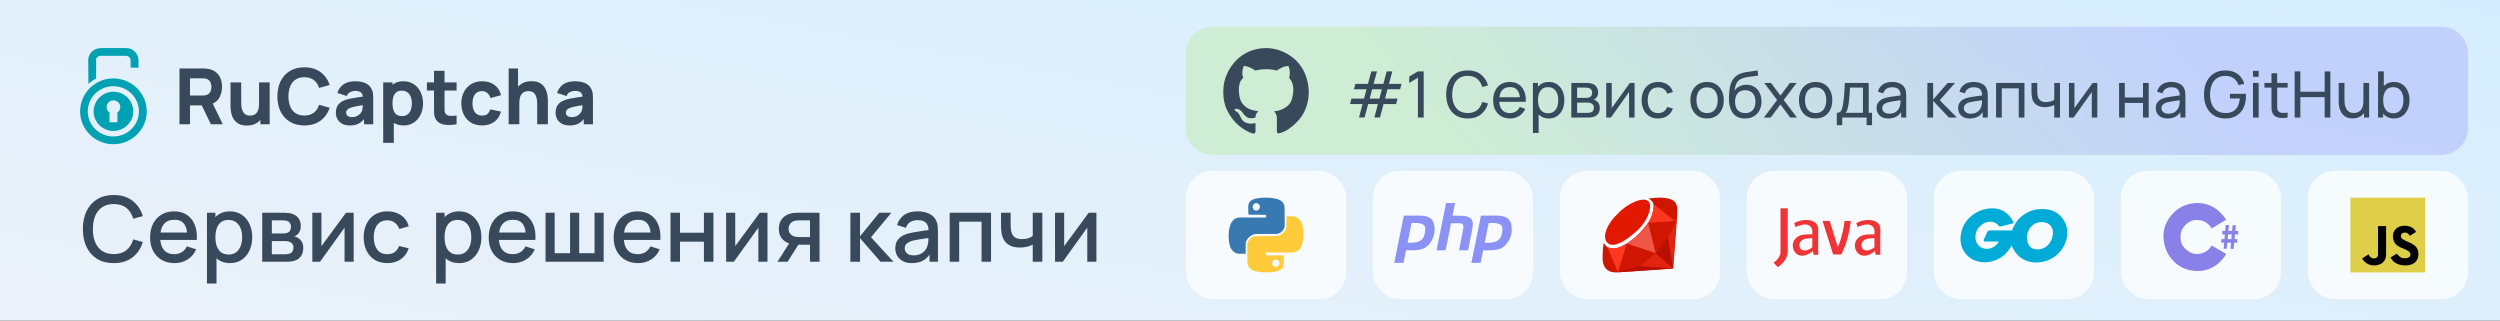
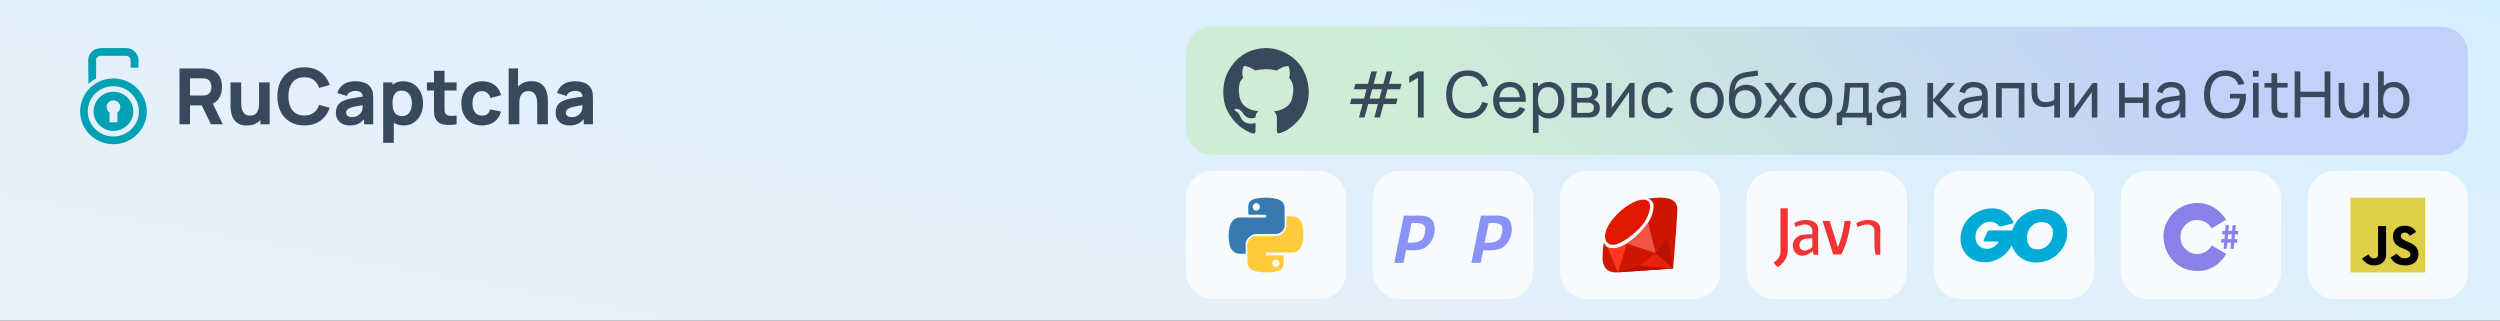
<svg xmlns="http://www.w3.org/2000/svg" width="468" height="60" viewBox="0 0 468 60" fill="none">
  <rect x="0" y="0" width="468" height="60" fill="#333333" stroke="none" />
  <path d="M0 0H468V60H0V0Z" fill="url(#paint0_linear_624_3)" />
  <rect opacity="0.75" x="432" y="32" width="30" height="24" rx="5" fill="white" />
  <rect opacity="0.75" x="397" y="32" width="30" height="24" rx="5" fill="white" />
  <rect opacity="0.75" x="362" y="32" width="30" height="24" rx="5" fill="white" />
  <rect opacity="0.75" x="327" y="32" width="30" height="24" rx="5" fill="white" />
  <rect opacity="0.75" x="292" y="32" width="30" height="24" rx="5" fill="white" />
  <rect opacity="0.75" x="257" y="32" width="30" height="24" rx="5" fill="white" />
  <rect opacity="0.75" x="222" y="32" width="30" height="24" rx="5" fill="white" />
  <rect x="440" y="37" width="14" height="14" fill="#DFCE47" />
  <path d="M452.27 43.422C452.118 43.031 451.488 42.25 450.183 42.25C448.552 42.25 447.928 43.326 447.952 44.259C447.976 45.192 448.432 45.91 449.391 46.316C449.5 46.362 449.608 46.407 449.714 46.451C450.541 46.792 451.239 47.08 451.239 47.632C451.239 48.253 450.519 48.349 450.231 48.349C449.943 48.349 449.511 48.325 449.151 47.99C448.864 47.722 448.728 47.544 448.696 47.488L447.52 48.182C447.704 48.684 448.504 49.688 450.231 49.688C452.39 49.688 452.726 48.277 452.726 47.632C452.726 46.986 452.63 46.077 451.119 45.431C449.607 44.785 449.439 44.594 449.439 44.187C449.439 43.781 449.727 43.518 450.303 43.542C450.831 43.563 451.119 44.163 451.119 44.163L452.27 43.422Z" fill="black" />
  <path d="M445.169 42.322H446.68V47.608C446.68 48.828 445.913 49.688 444.377 49.688C443.149 49.688 442.41 48.812 442.194 48.373L443.394 47.608C443.49 47.863 443.821 48.373 444.377 48.373C445.073 48.373 445.169 47.823 445.169 47.679V42.322Z" fill="black" />
  <path fill-rule="evenodd" clip-rule="evenodd" d="M416.649 42.136L416.554 43.225H415.995V43.878H416.496L416.418 44.769H415.818V45.423H416.361L416.26 46.571H416.844L416.953 45.423H417.653L417.551 46.591H418.134L418.246 45.423H418.823V44.769H418.308L418.393 43.878H419V43.225H418.456L418.558 42.156H417.94L417.846 43.225H417.164L417.268 42.136H416.649ZM417.71 44.769L417.788 43.878H417.101L417.016 44.769H417.71Z" fill="#8A81E8" />
  <path d="M416.738 47.537L414.01 45.944C414.01 45.944 413.629 46.869 412.465 47.319C411.01 47.881 409.95 47.412 409.01 46.507C408.071 45.601 407.829 43.695 408.813 42.446C409.798 41.197 410.904 41.009 412.162 41.306C413.168 41.543 413.824 42.373 414.025 42.758L416.722 41.15C416.692 41.03 416.422 40.581 415.586 39.744C414.541 38.698 412.798 37.792 410.647 38.042C408.495 38.292 406.707 39.463 405.586 41.665C404.465 43.867 405.177 46.397 405.859 47.537C406.541 48.677 408.177 50.832 411.677 50.723C414.477 50.636 416.217 48.563 416.738 47.537Z" fill="#8A81E8" />
  <path d="M379.679 45.65C379.278 44.657 379.447 43.812 379.742 43.136H372.581C372.243 43.136 372.116 43.221 372.031 43.389C371.947 43.559 371.524 44.509 371.398 44.763C371.271 45.016 371.334 45.206 371.567 45.206C371.752 45.206 373.39 45.22 374.186 45.227C374.165 45.27 374.085 45.401 373.933 45.587C373.743 45.819 373.13 46.453 372.327 46.558C371.524 46.664 370.637 46.41 370.151 45.671C369.665 44.932 369.644 43.516 370.362 42.671C371.081 41.826 371.799 41.509 372.581 41.509C373.362 41.509 373.933 41.953 374.123 42.206C374.313 42.46 374.482 42.397 374.609 42.375C374.735 42.354 376.616 41.868 376.785 41.826C376.954 41.784 376.954 41.657 376.89 41.53C376.827 41.404 376.235 40.178 375.031 39.502C373.827 38.826 372.221 38.89 370.912 39.354C369.602 39.819 367.996 40.981 367.384 42.692C366.771 44.404 366.834 46.115 367.996 47.53C369.158 48.946 370.743 49.072 371.461 49.093C372.179 49.115 373.214 49.009 374.545 48.206C375.61 47.564 376.355 46.417 376.595 45.925C376.7 46.277 377.093 47.154 377.82 47.847C378.728 48.713 379.827 49.093 381.052 49.136C382.277 49.178 384.2 48.777 385.615 47.129C387.031 45.481 387.031 43.833 386.988 43.136C386.946 42.439 384.221 42.714 384.284 43.136C384.348 43.559 384.348 44.53 383.714 45.46C383.08 46.389 382.172 46.643 381.644 46.685C381.115 46.727 380.08 46.643 379.679 45.65Z" fill="#00ACD7" />
  <path d="M379.742 43.136C379.594 43.453 376.506 43.643 376.658 43.136C376.721 42.925 377.241 41.501 378.39 40.537C379.827 39.333 381.369 39.143 382.024 39.122C382.679 39.101 384.326 39.122 385.531 40.242C386.735 41.361 386.967 42.692 386.988 43.136C387.009 43.58 384.326 43.453 384.284 43.136C384.242 42.819 383.883 41.594 382.235 41.573C380.587 41.551 379.89 42.819 379.742 43.136Z" fill="#00ACD7" />
  <path d="M332.785 50L332 49.163C332.436 48.914 333.308 48.165 333.308 47.16V39H334.674C334.665 40.963 334.651 45.295 334.674 46.921C334.698 48.547 333.424 49.651 332.785 50Z" fill="#F03435" />
  <path d="M343.163 47.639L341.186 41.361H342.523L344.035 46.234C344.141 46.054 344.442 45.367 344.79 44.052C345.139 42.736 345.265 41.71 345.285 41.361H346.476C346.428 41.83 346.238 43.125 345.866 44.56C345.494 45.995 344.916 47.21 344.674 47.639H343.163Z" fill="#F03435" />
  <path d="M338.104 41.182C337.035 41.182 336.166 41.581 335.866 41.78L336.128 42.497C336.496 42.328 337.383 41.995 337.988 42.019C338.744 42.049 339.267 42.587 339.267 43.185V45.875C339.267 46.688 339.422 47.429 339.5 47.698H340.372C340.362 46.503 340.348 43.878 340.372 42.946C340.401 41.78 339.441 41.182 338.104 41.182Z" fill="#F03435" />
  <path d="M337.407 43.962C338.081 43.842 339.044 43.852 339.441 43.872V44.59C339.209 44.59 338.604 44.608 338.046 44.679C337.349 44.769 336.854 45.277 336.854 45.875C336.854 46.473 337.145 46.891 337.872 46.891C338.453 46.891 339.16 46.413 339.441 46.174V46.891C339.238 47.14 338.598 47.68 337.668 47.848C336.506 48.057 335.604 47.13 335.604 45.965C335.604 44.799 336.564 44.111 337.407 43.962Z" fill="#F03435" />
  <path d="M349.732 41.182C348.662 41.182 347.794 41.581 347.494 41.78L347.755 42.497C348.123 42.328 349.011 41.995 349.616 42.019C350.371 42.049 350.895 42.587 350.895 43.185V45.875C350.895 46.688 351.05 47.429 351.127 47.698H351.999C351.99 46.503 351.976 43.878 351.999 42.946C352.028 41.78 351.069 41.182 349.732 41.182Z" fill="#F03435" />
-   <path d="M349.034 43.962C349.709 43.842 350.672 43.852 351.069 43.872V44.59C350.837 44.59 350.232 44.608 349.674 44.679C348.976 44.769 348.482 45.277 348.482 45.875C348.482 46.473 348.773 46.891 349.499 46.891C350.081 46.891 350.788 46.413 351.069 46.174V46.891C350.866 47.14 350.226 47.68 349.296 47.848C348.133 48.057 347.232 47.13 347.232 45.965C347.232 44.799 348.191 44.111 349.034 43.962Z" fill="#F03435" />
  <path fill-rule="evenodd" clip-rule="evenodd" d="M313.203 50.281C313.203 50.281 304.718 50.883 302.772 50.991C300.827 51.114 300 49.957 300 48.322C300 46.703 300.214 45.422 300.214 45.422C300.214 45.422 300.505 45.993 300.888 46.255C301.271 46.517 302.098 46.641 303.125 46.286C304.151 45.931 305.575 45.006 306.77 43.787C307.95 42.568 308.823 41.504 309.221 40.316C309.619 39.128 309.65 38.373 309.42 37.925C309.175 37.462 308.608 37.169 308.608 37.169C308.608 37.169 310.293 36.876 311.733 37.061C313.188 37.231 313.984 37.848 314 39.206C314.015 40.578 313.203 50.281 313.203 50.281Z" fill="#CE1600" />
-   <path d="M312.218 44.475L313.806 41.407L313.191 50.252L312.218 44.475Z" fill="#E3240E" />
  <path d="M306.676 43.887C307.402 43.182 308.21 42.135 308.523 41.7L309.95 47.38L304.537 45.584C304.948 45.312 305.95 44.592 306.676 43.887Z" fill="#EF5645" />
  <path fill-rule="evenodd" clip-rule="evenodd" d="M302.777 40.062C304.974 37.789 307.707 36.846 308.568 37.669C309.43 38.507 308.539 41.288 306.489 43.158C304.425 45.027 302.257 46.433 301.069 45.581C299.866 44.713 300.49 42.305 302.777 40.062Z" fill="#E21800" />
  <path fill-rule="evenodd" clip-rule="evenodd" d="M300.889 46.255L302.885 50.97L304.549 45.577C304.549 45.577 303.263 46.379 302.39 46.471C301.501 46.564 300.889 46.255 300.889 46.255Z" fill="#FF3720" />
-   <path fill-rule="evenodd" clip-rule="evenodd" d="M313.602 41.381L309.512 38.188C309.512 38.188 309.635 38.712 309.497 39.267C309.374 39.823 309.206 40.455 309.037 40.794C308.884 41.118 308.517 41.72 308.517 41.72L313.602 41.381Z" fill="#FF3720" />
  <path fill-rule="evenodd" clip-rule="evenodd" d="M313.191 50.252L309.938 47.38L306.936 49.848L313.191 50.252Z" fill="#E3240E" />
  <path d="M306.936 49.828L313.158 50.252L302.852 50.97L306.936 49.828Z" fill="#B81003" />
  <path d="M309.95 47.38L312.218 44.507L313.191 50.252L309.95 47.38Z" fill="#B81003" />
-   <path fill-rule="evenodd" clip-rule="evenodd" d="M268.925 46.845H270.617L271.635 41.783C271.635 41.783 272.926 41.797 273.38 41.803C273.834 41.809 274.028 42.247 273.944 42.71C273.86 43.173 273.14 46.858 273.14 46.858L274.839 46.845C274.839 46.845 275.455 43.617 275.636 42.703C275.818 41.797 275.688 41.099 275.163 40.772C274.638 40.453 274.119 40.407 273.483 40.388C272.854 40.374 271.908 40.368 271.908 40.368L272.388 38.02L270.708 38L268.925 46.845Z" fill="#8A93F5" />
  <path d="M263.039 46.843C264.121 46.858 265.698 46.956 266.683 46.428C267.189 46.16 267.993 45.365 268.362 44.243C268.732 43.121 268.531 41.796 268.161 41.268C267.377 40.142 265.507 40.375 264.309 40.37C264.258 40.65 264.163 41.148 264.042 41.767C264.912 41.698 266.783 41.609 266.806 42.71C266.825 43.323 266.735 43.89 266.482 44.412C265.94 45.531 264.415 45.462 263.318 45.44C263.22 45.934 263.125 46.41 263.039 46.843Z" fill="#8A93F5" />
  <path d="M264.523 40.37L262.796 40.361L261 49.213L262.731 49.207C263.313 46.257 263.919 43.315 264.523 40.37Z" fill="#8A93F5" />
  <path d="M277.48 46.843C278.563 46.858 280.14 46.956 281.124 46.428C281.63 46.16 282.434 45.365 282.804 44.243C283.174 43.121 282.972 41.796 282.603 41.268C281.819 40.142 279.948 40.375 278.75 40.37C278.699 40.65 278.604 41.148 278.484 41.767C279.353 41.698 281.224 41.609 281.248 42.71C281.267 43.323 281.176 43.89 280.923 44.412C280.381 45.531 278.857 45.462 277.76 45.44C277.662 45.934 277.567 46.41 277.48 46.843Z" fill="#8A93F5" />
  <path d="M278.965 40.37L277.238 40.361L275.441 49.213L277.173 49.207C277.754 46.257 278.36 43.315 278.965 40.37Z" fill="#8A93F5" />
  <path fill-rule="evenodd" clip-rule="evenodd" d="M233.703 40.188L237.027 40.213L237.015 40.713C237.015 40.713 232.945 40.738 232.212 40.713C231.491 40.689 231.002 40.982 230.623 41.495C230.244 41.995 230 43.057 230 44.009C230 44.949 230.098 46.011 230.501 46.621C230.917 47.219 231.393 47.5 231.968 47.5C232.542 47.5 233.19 47.5 233.19 47.5C233.19 47.5 233.177 46.182 233.19 45.596C233.19 44.998 234.008 43.826 235.145 43.801C236.294 43.789 238.224 43.789 238.97 43.789C239.715 43.789 240.485 42.959 240.498 42.264C240.51 41.568 240.473 39.773 240.473 38.992C240.473 38.211 240.106 37.723 239.605 37.467C239.104 37.198 238.151 37.015 237.161 37.003C236.159 36.978 234.925 37.113 234.363 37.442C233.788 37.784 233.666 38.309 233.666 38.712C233.678 39.114 233.703 40.188 233.703 40.188ZM235.169 38.028C235.548 38.028 235.854 38.345 235.854 38.724C235.854 39.102 235.548 39.42 235.169 39.42C234.79 39.42 234.485 39.102 234.485 38.724C234.485 38.345 234.79 38.028 235.169 38.028Z" fill="#3779B0" />
  <path fill-rule="evenodd" clip-rule="evenodd" d="M240.297 47.816L236.973 47.792L236.985 47.28C236.985 47.28 241.055 47.255 241.788 47.28C242.509 47.304 242.998 47.012 243.377 46.512C243.756 45.999 244 44.939 244 44C244 43.048 243.902 41.988 243.499 41.39C243.083 40.781 242.607 40.5 242.032 40.5C241.458 40.5 240.81 40.5 240.81 40.5C240.81 40.5 240.823 41.817 240.81 42.414C240.81 43 239.992 44.183 238.855 44.195C237.706 44.207 235.776 44.207 235.03 44.207C234.285 44.219 233.515 45.036 233.502 45.731C233.49 46.426 233.527 48.231 233.527 48.999C233.527 49.78 233.894 50.267 234.395 50.536C234.896 50.792 235.849 50.975 236.839 50.999C237.841 51.011 239.075 50.889 239.637 50.548C240.212 50.206 240.334 49.694 240.334 49.28C240.322 48.877 240.297 47.816 240.297 47.816ZM238.831 49.963C238.452 49.963 238.146 49.658 238.146 49.267C238.146 48.889 238.452 48.585 238.831 48.585C239.21 48.585 239.515 48.889 239.515 49.267C239.515 49.658 239.21 49.963 238.831 49.963Z" fill="#FFCB3A" />
  <path opacity="0.75" d="M222 10C222 7.239 224.239 5 227 5H457C459.761 5 462 7.239 462 10V24C462 26.761 459.761 29 457 29H227C224.239 29 222 26.761 222 24V10Z" fill="url(#paint1_linear_624_3)" />
  <path d="M254.4 21.994L255.072 19.48H252.72L252.99 18.46H255.348L255.81 16.708H253.458L253.734 15.694H256.086L256.71 13.36H257.766L257.136 15.694H258.966L259.59 13.36H260.646L260.016 15.694H262.368L262.098 16.708H259.746L259.272 18.46H261.624L261.354 19.48H259.002L258.33 21.994H257.28L257.946 19.48H256.122L255.45 21.994H254.4ZM256.398 18.46H258.222L258.69 16.708H256.866L256.398 18.46ZM265.432 22V14.542L263.806 15.526V14.332L265.432 13.36H266.518V22H265.432ZM274.755 22.18C273.895 22.18 273.165 21.99 272.565 21.61C271.965 21.23 271.507 20.702 271.191 20.026C270.879 19.35 270.723 18.568 270.723 17.68C270.723 16.792 270.879 16.01 271.191 15.334C271.507 14.658 271.965 14.13 272.565 13.75C273.165 13.37 273.895 13.18 274.755 13.18C275.755 13.18 276.577 13.434 277.221 13.942C277.869 14.45 278.315 15.134 278.559 15.994L277.473 16.282C277.297 15.638 276.983 15.13 276.531 14.758C276.079 14.386 275.487 14.2 274.755 14.2C274.111 14.2 273.575 14.346 273.147 14.638C272.719 14.93 272.397 15.338 272.181 15.862C271.965 16.382 271.855 16.988 271.851 17.68C271.847 18.368 271.953 18.974 272.169 19.498C272.385 20.018 272.709 20.426 273.141 20.722C273.573 21.014 274.111 21.16 274.755 21.16C275.487 21.16 276.079 20.974 276.531 20.602C276.983 20.226 277.297 19.718 277.473 19.078L278.559 19.366C278.315 20.222 277.869 20.906 277.221 21.418C276.577 21.926 275.755 22.18 274.755 22.18ZM282.683 22.18C282.047 22.18 281.491 22.04 281.015 21.76C280.543 21.476 280.175 21.082 279.911 20.578C279.647 20.07 279.515 19.478 279.515 18.802C279.515 18.094 279.645 17.482 279.905 16.966C280.165 16.446 280.527 16.046 280.991 15.766C281.459 15.482 282.007 15.34 282.635 15.34C283.287 15.34 283.841 15.49 284.297 15.79C284.757 16.09 285.101 16.518 285.329 17.074C285.561 17.63 285.661 18.292 285.629 19.06H284.549V18.676C284.537 17.88 284.375 17.286 284.063 16.894C283.751 16.498 283.287 16.3 282.671 16.3C282.011 16.3 281.509 16.512 281.165 16.936C280.821 17.36 280.649 17.968 280.649 18.76C280.649 19.524 280.821 20.116 281.165 20.536C281.509 20.956 281.999 21.166 282.635 21.166C283.063 21.166 283.435 21.068 283.751 20.872C284.067 20.676 284.315 20.394 284.495 20.026L285.521 20.38C285.269 20.952 284.889 21.396 284.381 21.712C283.877 22.024 283.311 22.18 282.683 22.18ZM280.289 19.06V18.202H285.077V19.06H280.289ZM289.941 22.18C289.333 22.18 288.821 22.03 288.405 21.73C287.989 21.426 287.673 21.016 287.457 20.5C287.245 19.98 287.139 19.398 287.139 18.754C287.139 18.102 287.245 17.518 287.457 17.002C287.673 16.486 287.989 16.08 288.405 15.784C288.825 15.488 289.339 15.34 289.947 15.34C290.547 15.34 291.063 15.49 291.495 15.79C291.931 16.086 292.265 16.492 292.497 17.008C292.729 17.524 292.845 18.106 292.845 18.754C292.845 19.402 292.729 19.984 292.497 20.5C292.265 21.016 291.931 21.426 291.495 21.73C291.063 22.03 290.545 22.18 289.941 22.18ZM286.959 24.88V15.52H287.913V20.29H288.033V24.88H286.959ZM289.809 21.202C290.237 21.202 290.591 21.094 290.871 20.878C291.151 20.662 291.361 20.37 291.501 20.002C291.641 19.63 291.711 19.214 291.711 18.754C291.711 18.298 291.641 17.886 291.501 17.518C291.365 17.15 291.153 16.858 290.865 16.642C290.581 16.426 290.219 16.318 289.779 16.318C289.359 16.318 289.011 16.422 288.735 16.63C288.459 16.834 288.253 17.12 288.117 17.488C287.981 17.852 287.913 18.274 287.913 18.754C287.913 19.226 287.979 19.648 288.111 20.02C288.247 20.388 288.455 20.678 288.735 20.89C289.015 21.098 289.373 21.202 289.809 21.202ZM294.154 22V15.52H296.914C297.078 15.52 297.254 15.53 297.442 15.55C297.634 15.566 297.808 15.596 297.964 15.64C298.312 15.732 298.598 15.922 298.822 16.21C299.05 16.494 299.164 16.854 299.164 17.29C299.164 17.534 299.126 17.746 299.05 17.926C298.978 18.106 298.874 18.262 298.738 18.394C298.678 18.454 298.612 18.508 298.54 18.556C298.468 18.604 298.396 18.642 298.324 18.67C298.464 18.694 298.606 18.748 298.75 18.832C298.978 18.956 299.156 19.13 299.284 19.354C299.416 19.578 299.482 19.864 299.482 20.212C299.482 20.652 299.376 21.016 299.164 21.304C298.952 21.588 298.66 21.784 298.288 21.892C298.132 21.936 297.96 21.966 297.772 21.982C297.584 21.994 297.402 22 297.226 22H294.154ZM295.234 21.13H297.166C297.25 21.13 297.35 21.122 297.466 21.106C297.586 21.09 297.692 21.07 297.784 21.046C297.992 20.986 298.142 20.874 298.234 20.71C298.33 20.546 298.378 20.368 298.378 20.176C298.378 19.92 298.306 19.712 298.162 19.552C298.022 19.392 297.836 19.292 297.604 19.252C297.52 19.228 297.428 19.214 297.328 19.21C297.232 19.206 297.146 19.204 297.07 19.204H295.234V21.13ZM295.234 18.322H296.842C296.954 18.322 297.072 18.316 297.196 18.304C297.32 18.288 297.428 18.262 297.52 18.226C297.704 18.158 297.838 18.046 297.922 17.89C298.01 17.73 298.054 17.556 298.054 17.368C298.054 17.16 298.006 16.978 297.91 16.822C297.818 16.662 297.676 16.552 297.484 16.492C297.356 16.444 297.212 16.418 297.052 16.414C296.896 16.406 296.796 16.402 296.752 16.402H295.234V18.322ZM305.992 15.52V22H304.96V17.224L301.564 22H300.682V15.52H301.714V20.23L305.116 15.52H305.992ZM310.402 22.18C309.746 22.18 309.188 22.034 308.728 21.742C308.272 21.446 307.924 21.04 307.684 20.524C307.444 20.008 307.32 19.42 307.312 18.76C307.32 18.084 307.446 17.49 307.69 16.978C307.938 16.462 308.292 16.06 308.752 15.772C309.212 15.484 309.766 15.34 310.414 15.34C311.098 15.34 311.686 15.508 312.178 15.844C312.674 16.18 313.006 16.64 313.174 17.224L312.118 17.542C311.982 17.166 311.76 16.874 311.452 16.666C311.148 16.458 310.798 16.354 310.402 16.354C309.958 16.354 309.592 16.458 309.304 16.666C309.016 16.87 308.802 17.154 308.662 17.518C308.522 17.878 308.45 18.292 308.446 18.76C308.454 19.48 308.62 20.062 308.944 20.506C309.272 20.946 309.758 21.166 310.402 21.166C310.826 21.166 311.178 21.07 311.458 20.878C311.738 20.682 311.95 20.4 312.094 20.032L313.174 20.314C312.95 20.918 312.6 21.38 312.124 21.7C311.648 22.02 311.074 22.18 310.402 22.18ZM319.561 22.18C318.917 22.18 318.361 22.034 317.893 21.742C317.429 21.45 317.071 21.046 316.819 20.53C316.567 20.014 316.441 19.422 316.441 18.754C316.441 18.074 316.569 17.478 316.825 16.966C317.081 16.454 317.443 16.056 317.911 15.772C318.379 15.484 318.929 15.34 319.561 15.34C320.209 15.34 320.767 15.486 321.235 15.778C321.703 16.066 322.061 16.468 322.309 16.984C322.561 17.496 322.687 18.086 322.687 18.754C322.687 19.43 322.561 20.026 322.309 20.542C322.057 21.054 321.697 21.456 321.229 21.748C320.761 22.036 320.205 22.18 319.561 22.18ZM319.561 21.166C320.233 21.166 320.733 20.942 321.061 20.494C321.389 20.046 321.553 19.466 321.553 18.754C321.553 18.022 321.387 17.44 321.055 17.008C320.723 16.572 320.225 16.354 319.561 16.354C319.109 16.354 318.737 16.456 318.445 16.66C318.153 16.864 317.935 17.146 317.791 17.506C317.647 17.866 317.575 18.282 317.575 18.754C317.575 19.482 317.743 20.066 318.079 20.506C318.415 20.946 318.909 21.166 319.561 21.166ZM326.642 22.186C326.03 22.182 325.508 22.05 325.076 21.79C324.644 21.526 324.308 21.14 324.068 20.632C323.828 20.124 323.694 19.502 323.666 18.766C323.65 18.426 323.654 18.052 323.678 17.644C323.706 17.236 323.75 16.844 323.81 16.468C323.874 16.092 323.954 15.782 324.05 15.538C324.158 15.246 324.31 14.976 324.506 14.728C324.706 14.476 324.93 14.268 325.178 14.104C325.43 13.932 325.712 13.798 326.024 13.702C326.336 13.606 326.662 13.532 327.002 13.48C327.346 13.424 327.69 13.376 328.034 13.336C328.378 13.292 328.706 13.24 329.018 13.18L329.126 14.14C328.906 14.188 328.646 14.23 328.346 14.266C328.046 14.298 327.734 14.336 327.41 14.38C327.09 14.424 326.782 14.486 326.486 14.566C326.194 14.642 325.942 14.748 325.73 14.884C325.418 15.072 325.178 15.354 325.01 15.73C324.846 16.102 324.746 16.52 324.71 16.984C324.958 16.6 325.28 16.318 325.676 16.138C326.072 15.958 326.494 15.868 326.942 15.868C327.522 15.868 328.022 16.004 328.442 16.276C328.862 16.544 329.184 16.914 329.408 17.386C329.636 17.858 329.75 18.396 329.75 19C329.75 19.64 329.622 20.2 329.366 20.68C329.11 21.16 328.748 21.532 328.28 21.796C327.816 22.06 327.27 22.19 326.642 22.186ZM326.708 21.172C327.336 21.172 327.812 20.978 328.136 20.59C328.46 20.198 328.622 19.678 328.622 19.03C328.622 18.366 328.454 17.844 328.118 17.464C327.782 17.08 327.31 16.888 326.702 16.888C326.086 16.888 325.614 17.08 325.286 17.464C324.962 17.844 324.8 18.366 324.8 19.03C324.8 19.698 324.964 20.222 325.292 20.602C325.62 20.982 326.092 21.172 326.708 21.172ZM330.202 22L332.68 18.724L330.256 15.52H331.528L333.304 17.896L335.062 15.52H336.334L333.91 18.724L336.394 22H335.116L333.304 19.552L331.48 22H330.202ZM339.881 22.18C339.237 22.18 338.681 22.034 338.213 21.742C337.749 21.45 337.391 21.046 337.139 20.53C336.887 20.014 336.761 19.422 336.761 18.754C336.761 18.074 336.889 17.478 337.145 16.966C337.401 16.454 337.763 16.056 338.231 15.772C338.699 15.484 339.249 15.34 339.881 15.34C340.529 15.34 341.087 15.486 341.555 15.778C342.023 16.066 342.381 16.468 342.629 16.984C342.881 17.496 343.007 18.086 343.007 18.754C343.007 19.43 342.881 20.026 342.629 20.542C342.377 21.054 342.017 21.456 341.549 21.748C341.081 22.036 340.525 22.18 339.881 22.18ZM339.881 21.166C340.553 21.166 341.053 20.942 341.381 20.494C341.709 20.046 341.873 19.466 341.873 18.754C341.873 18.022 341.707 17.44 341.375 17.008C341.043 16.572 340.545 16.354 339.881 16.354C339.429 16.354 339.057 16.456 338.765 16.66C338.473 16.864 338.255 17.146 338.111 17.506C337.967 17.866 337.895 18.282 337.895 18.754C337.895 19.482 338.063 20.066 338.399 20.506C338.735 20.946 339.229 21.166 339.881 21.166ZM343.848 23.44V21.118C344.212 21.118 344.472 21 344.628 20.764C344.784 20.524 344.91 20.13 345.006 19.582C345.07 19.238 345.122 18.87 345.162 18.478C345.202 18.086 345.236 17.65 345.264 17.17C345.296 16.686 345.326 16.136 345.354 15.52H349.818V21.118H350.448V23.44H349.428V22H344.868V23.44H343.848ZM345.492 21.118H348.75V16.402H346.32C346.308 16.686 346.292 16.984 346.272 17.296C346.252 17.604 346.228 17.912 346.2 18.22C346.176 18.528 346.146 18.82 346.11 19.096C346.078 19.368 346.04 19.612 345.996 19.828C345.944 20.128 345.884 20.382 345.816 20.59C345.748 20.798 345.64 20.974 345.492 21.118ZM353.495 22.18C353.011 22.18 352.605 22.092 352.277 21.916C351.953 21.736 351.707 21.5 351.539 21.208C351.375 20.916 351.293 20.596 351.293 20.248C351.293 19.908 351.357 19.614 351.485 19.366C351.617 19.114 351.801 18.906 352.037 18.742C352.273 18.574 352.555 18.442 352.883 18.346C353.191 18.262 353.535 18.19 353.915 18.13C354.299 18.066 354.687 18.008 355.079 17.956C355.471 17.904 355.837 17.854 356.177 17.806L355.793 18.028C355.805 17.452 355.689 17.026 355.445 16.75C355.205 16.474 354.789 16.336 354.197 16.336C353.805 16.336 353.461 16.426 353.165 16.606C352.873 16.782 352.667 17.07 352.547 17.47L351.533 17.164C351.689 16.596 351.991 16.15 352.439 15.826C352.887 15.502 353.477 15.34 354.209 15.34C354.797 15.34 355.301 15.446 355.721 15.658C356.145 15.866 356.449 16.182 356.633 16.606C356.725 16.806 356.783 17.024 356.807 17.26C356.831 17.492 356.842 17.736 356.842 17.992V22H355.895V20.446L356.117 20.59C355.873 21.114 355.531 21.51 355.091 21.778C354.655 22.046 354.123 22.18 353.495 22.18ZM353.657 21.286C354.041 21.286 354.373 21.218 354.653 21.082C354.937 20.942 355.165 20.76 355.337 20.536C355.509 20.308 355.621 20.06 355.673 19.792C355.733 19.592 355.765 19.37 355.769 19.126C355.777 18.878 355.781 18.688 355.781 18.556L356.153 18.718C355.805 18.766 355.463 18.812 355.127 18.856C354.791 18.9 354.473 18.948 354.173 19C353.873 19.048 353.603 19.106 353.363 19.174C353.187 19.23 353.021 19.302 352.865 19.39C352.713 19.478 352.589 19.592 352.493 19.732C352.4 19.868 352.354 20.038 352.354 20.242C352.354 20.418 352.399 20.586 352.487 20.746C352.579 20.906 352.719 21.036 352.907 21.136C353.099 21.236 353.349 21.286 353.657 21.286ZM360.799 22L360.805 15.52H361.885V18.64L364.603 15.52H365.989L363.127 18.76L366.325 22H364.831L361.885 18.88V22H360.799ZM368.764 22.18C368.28 22.18 367.874 22.092 367.546 21.916C367.222 21.736 366.976 21.5 366.808 21.208C366.644 20.916 366.562 20.596 366.562 20.248C366.562 19.908 366.626 19.614 366.754 19.366C366.886 19.114 367.07 18.906 367.306 18.742C367.542 18.574 367.824 18.442 368.152 18.346C368.46 18.262 368.804 18.19 369.184 18.13C369.568 18.066 369.956 18.008 370.348 17.956C370.74 17.904 371.106 17.854 371.446 17.806L371.062 18.028C371.074 17.452 370.958 17.026 370.714 16.75C370.474 16.474 370.058 16.336 369.466 16.336C369.074 16.336 368.73 16.426 368.434 16.606C368.142 16.782 367.936 17.07 367.816 17.47L366.802 17.164C366.958 16.596 367.26 16.15 367.708 15.826C368.156 15.502 368.746 15.34 369.478 15.34C370.066 15.34 370.57 15.446 370.99 15.658C371.414 15.866 371.718 16.182 371.902 16.606C371.994 16.806 372.052 17.024 372.076 17.26C372.1 17.492 372.112 17.736 372.112 17.992V22H371.164V20.446L371.386 20.59C371.142 21.114 370.8 21.51 370.36 21.778C369.924 22.046 369.392 22.18 368.764 22.18ZM368.926 21.286C369.31 21.286 369.642 21.218 369.922 21.082C370.206 20.942 370.434 20.76 370.606 20.536C370.778 20.308 370.89 20.06 370.942 19.792C371.002 19.592 371.034 19.37 371.038 19.126C371.046 18.878 371.05 18.688 371.05 18.556L371.422 18.718C371.074 18.766 370.732 18.812 370.396 18.856C370.06 18.9 369.742 18.948 369.442 19C369.142 19.048 368.872 19.106 368.632 19.174C368.456 19.23 368.29 19.302 368.134 19.39C367.982 19.478 367.858 19.592 367.762 19.732C367.67 19.868 367.624 20.038 367.624 20.242C367.624 20.418 367.668 20.586 367.756 20.746C367.848 20.906 367.988 21.036 368.176 21.136C368.368 21.236 368.618 21.286 368.926 21.286ZM373.666 22V15.52H378.976V22H377.908V16.534H374.734V22H373.666ZM384.556 22V19.666C384.34 19.774 384.078 19.866 383.77 19.942C383.466 20.018 383.14 20.056 382.792 20.056C382.132 20.056 381.6 19.908 381.196 19.612C380.792 19.316 380.528 18.89 380.404 18.334C380.368 18.166 380.342 17.992 380.326 17.812C380.314 17.632 380.306 17.468 380.302 17.32C380.298 17.172 380.296 17.064 380.296 16.996V15.52H381.376V16.996C381.376 17.112 381.38 17.256 381.388 17.428C381.396 17.596 381.416 17.76 381.448 17.92C381.528 18.316 381.694 18.614 381.946 18.814C382.202 19.014 382.562 19.114 383.026 19.114C383.338 19.114 383.626 19.074 383.89 18.994C384.154 18.914 384.376 18.808 384.556 18.676V15.52H385.63V22H384.556ZM392.617 15.52V22H391.585V17.224L388.189 22H387.307V15.52H388.339V20.23L391.741 15.52H392.617ZM396.693 22V15.52H397.761V18.25H401.169V15.52H402.237V22H401.169V19.264H397.761V22H396.693ZM405.76 22.18C405.276 22.18 404.87 22.092 404.542 21.916C404.218 21.736 403.972 21.5 403.804 21.208C403.64 20.916 403.558 20.596 403.558 20.248C403.558 19.908 403.622 19.614 403.75 19.366C403.882 19.114 404.066 18.906 404.302 18.742C404.538 18.574 404.82 18.442 405.148 18.346C405.456 18.262 405.8 18.19 406.18 18.13C406.564 18.066 406.952 18.008 407.344 17.956C407.736 17.904 408.102 17.854 408.442 17.806L408.058 18.028C408.07 17.452 407.954 17.026 407.71 16.75C407.47 16.474 407.054 16.336 406.462 16.336C406.07 16.336 405.726 16.426 405.43 16.606C405.138 16.782 404.932 17.07 404.812 17.47L403.798 17.164C403.954 16.596 404.256 16.15 404.704 15.826C405.152 15.502 405.742 15.34 406.474 15.34C407.062 15.34 407.566 15.446 407.986 15.658C408.41 15.866 408.714 16.182 408.898 16.606C408.99 16.806 409.048 17.024 409.072 17.26C409.096 17.492 409.108 17.736 409.108 17.992V22H408.16V20.446L408.382 20.59C408.138 21.114 407.796 21.51 407.356 21.778C406.92 22.046 406.388 22.18 405.76 22.18ZM405.922 21.286C406.306 21.286 406.638 21.218 406.918 21.082C407.202 20.942 407.43 20.76 407.602 20.536C407.774 20.308 407.886 20.06 407.938 19.792C407.998 19.592 408.03 19.37 408.034 19.126C408.042 18.878 408.046 18.688 408.046 18.556L408.418 18.718C408.07 18.766 407.728 18.812 407.392 18.856C407.056 18.9 406.738 18.948 406.438 19C406.138 19.048 405.868 19.106 405.628 19.174C405.452 19.23 405.286 19.302 405.13 19.39C404.978 19.478 404.854 19.592 404.758 19.732C404.666 19.868 404.62 20.038 404.62 20.242C404.62 20.418 404.664 20.586 404.752 20.746C404.844 20.906 404.984 21.036 405.172 21.136C405.364 21.236 405.614 21.286 405.922 21.286ZM416.568 22.18C415.976 22.18 415.436 22.076 414.948 21.868C414.46 21.66 414.04 21.362 413.688 20.974C413.336 20.582 413.064 20.11 412.872 19.558C412.684 19.002 412.59 18.376 412.59 17.68C412.59 16.76 412.754 15.964 413.082 15.292C413.41 14.62 413.872 14.102 414.468 13.738C415.064 13.37 415.764 13.186 416.568 13.186C417.536 13.186 418.316 13.412 418.908 13.864C419.5 14.312 419.908 14.926 420.132 15.706L419.052 15.928C418.872 15.404 418.576 14.986 418.164 14.674C417.752 14.362 417.238 14.206 416.622 14.206C415.978 14.202 415.442 14.346 415.014 14.638C414.59 14.926 414.27 15.332 414.054 15.856C413.838 16.38 413.728 16.988 413.724 17.68C413.72 18.368 413.826 18.972 414.042 19.492C414.258 20.012 414.58 20.42 415.008 20.716C415.44 21.008 415.978 21.156 416.622 21.16C417.178 21.164 417.646 21.058 418.026 20.842C418.406 20.626 418.7 20.314 418.908 19.906C419.116 19.498 419.242 19.008 419.286 18.436H417.45V17.554H420.414C420.426 17.634 420.432 17.73 420.432 17.842C420.436 17.95 420.438 18.024 420.438 18.064C420.438 18.852 420.29 19.558 419.994 20.182C419.702 20.802 419.268 21.29 418.692 21.646C418.12 22.002 417.412 22.18 416.568 22.18ZM421.757 14.374V13.27H422.825V14.374H421.757ZM421.757 22V15.52H422.825V22H421.757ZM428.243 22C427.859 22.076 427.479 22.106 427.103 22.09C426.731 22.078 426.399 22.004 426.107 21.868C425.815 21.728 425.593 21.512 425.441 21.22C425.313 20.964 425.243 20.706 425.231 20.446C425.223 20.182 425.219 19.884 425.219 19.552V13.72H426.287V19.504C426.287 19.768 426.289 19.994 426.293 20.182C426.301 20.37 426.343 20.532 426.419 20.668C426.563 20.924 426.791 21.074 427.103 21.118C427.419 21.162 427.799 21.15 428.243 21.082V22ZM423.905 16.402V15.52H428.243V16.402H423.905ZM429.559 22V13.36H430.627V17.17H435.175V13.36H436.243V22H435.175V18.184H430.627V22H429.559ZM440.386 22.168C439.97 22.168 439.612 22.102 439.312 21.97C439.016 21.838 438.77 21.662 438.574 21.442C438.378 21.222 438.224 20.978 438.112 20.71C438 20.442 437.92 20.168 437.872 19.888C437.828 19.608 437.806 19.346 437.806 19.102V15.52H438.886V18.766C438.886 19.07 438.914 19.364 438.97 19.648C439.026 19.932 439.12 20.188 439.252 20.416C439.388 20.644 439.568 20.824 439.792 20.956C440.02 21.088 440.304 21.154 440.644 21.154C440.912 21.154 441.156 21.108 441.376 21.016C441.596 20.924 441.784 20.788 441.94 20.608C442.096 20.424 442.216 20.192 442.3 19.912C442.384 19.632 442.426 19.306 442.426 18.934L443.128 19.15C443.128 19.774 443.014 20.312 442.786 20.764C442.562 21.216 442.244 21.564 441.832 21.808C441.424 22.048 440.942 22.168 440.386 22.168ZM442.546 22V20.266H442.426V15.52H443.5V22H442.546ZM448.156 22.18C447.548 22.18 447.036 22.03 446.62 21.73C446.204 21.426 445.888 21.016 445.672 20.5C445.46 19.98 445.354 19.398 445.354 18.754C445.354 18.102 445.46 17.518 445.672 17.002C445.888 16.486 446.204 16.08 446.62 15.784C447.04 15.488 447.554 15.34 448.162 15.34C448.762 15.34 449.278 15.49 449.71 15.79C450.146 16.086 450.48 16.492 450.712 17.008C450.944 17.524 451.06 18.106 451.06 18.754C451.06 19.402 450.944 19.984 450.712 20.5C450.48 21.016 450.146 21.426 449.71 21.73C449.278 22.03 448.76 22.18 448.156 22.18ZM445.174 22V13.36H446.248V17.23H446.128V22H445.174ZM448.024 21.202C448.452 21.202 448.806 21.094 449.086 20.878C449.366 20.662 449.576 20.37 449.716 20.002C449.856 19.63 449.926 19.214 449.926 18.754C449.926 18.298 449.856 17.886 449.716 17.518C449.58 17.15 449.368 16.858 449.08 16.642C448.796 16.426 448.434 16.318 447.994 16.318C447.574 16.318 447.226 16.422 446.95 16.63C446.674 16.834 446.468 17.12 446.332 17.488C446.196 17.852 446.128 18.274 446.128 18.754C446.128 19.226 446.194 19.648 446.326 20.02C446.462 20.388 446.67 20.678 446.95 20.89C447.23 21.098 447.588 21.202 448.024 21.202Z" fill="#38495C" />
  <path fill-rule="evenodd" clip-rule="evenodd" d="M235.578 20.813C235.578 20.813 235.018 21.276 235.027 21.965C235.027 22.005 234.457 22.231 233.808 22.095C233.379 22.005 232.886 21.537 232.623 21.105C232.365 20.673 231.896 20.381 231.54 20.366C231.282 20.356 231.106 20.436 231.101 20.547C231.101 20.647 231.248 20.768 231.448 20.879C231.701 21.014 231.94 21.256 232.165 21.759C232.355 22.181 232.555 22.668 233.159 22.935C234.169 23.387 235.032 22.98 235.032 23.056C235.032 23.764 235.027 24.509 235.027 24.654C235.027 24.896 234.793 25.107 234.33 24.941C233.862 24.775 232.486 24.182 231.35 22.98C230.214 21.779 229.429 20.386 229.156 18.943C228.882 17.495 228.941 15.66 229.555 14.162C230.175 12.669 231.297 10.944 233.325 9.884C235.349 8.823 237.948 8.682 240.124 9.652C242.299 10.618 243.386 12.015 244.04 13.257C244.698 14.499 245.225 16.555 244.903 18.546C244.581 20.537 243.737 21.774 243.098 22.503C242.464 23.227 241.362 24.197 240.45 24.599C239.538 25.006 239.036 25.142 239.031 24.569C239.026 24.001 239.036 22.88 239.031 22.09C239.026 21.306 238.514 20.828 238.514 20.828C238.514 20.828 239.382 20.803 240.202 20.376C241.021 19.944 241.611 19.421 241.874 18.44C242.143 17.46 242.186 16.48 242.006 15.851C241.83 15.228 241.572 14.886 241.46 14.735C241.348 14.589 241.309 14.574 241.309 14.574C241.309 14.574 241.465 14.273 241.465 13.649C241.465 13.031 241.226 12.382 241.226 12.382C241.226 12.382 240.723 12.302 239.977 12.654C239.226 13.001 239.026 13.207 239.026 13.207C239.026 13.207 238.187 12.945 237.037 12.95C235.886 12.955 234.974 13.197 234.974 13.197C234.974 13.197 234.588 12.89 234.008 12.644C233.433 12.392 232.852 12.327 232.852 12.327C232.852 12.327 232.54 13.076 232.555 13.654C232.569 14.237 232.74 14.559 232.74 14.559C232.74 14.559 232.257 14.946 232.062 15.63C231.867 16.314 231.862 17.42 232.067 18.224C232.272 19.034 232.521 19.386 232.989 19.823C233.452 20.255 234.057 20.532 234.666 20.663C235.276 20.793 235.578 20.813 235.578 20.813Z" fill="#38495C" />
  <path d="M33.6 23.267V12.818H38.002C38.103 12.818 38.238 12.822 38.407 12.832C38.581 12.837 38.735 12.851 38.87 12.876C39.493 12.972 40.002 13.178 40.398 13.492C40.799 13.807 41.093 14.204 41.281 14.682C41.47 15.156 41.564 15.686 41.564 16.271C41.564 17.147 41.346 17.897 40.912 18.521C40.478 19.14 39.797 19.522 38.87 19.667L38.002 19.726H35.569V23.267H33.6ZM39.479 23.267L37.423 19.014L39.45 18.622L41.709 23.267H39.479ZM35.569 17.882H37.915C38.016 17.882 38.127 17.878 38.248 17.868C38.369 17.858 38.48 17.839 38.581 17.81C38.846 17.737 39.051 17.616 39.196 17.447C39.341 17.273 39.44 17.082 39.493 16.874C39.551 16.661 39.58 16.46 39.58 16.271C39.58 16.083 39.551 15.884 39.493 15.677C39.44 15.464 39.341 15.273 39.196 15.103C39.051 14.929 38.846 14.806 38.581 14.733C38.48 14.704 38.369 14.685 38.248 14.675C38.127 14.665 38.016 14.661 37.915 14.661H35.569V17.882Z" fill="#38495C" />
  <path d="M46.21 23.499C45.597 23.499 45.098 23.395 44.712 23.187C44.326 22.979 44.024 22.715 43.807 22.396C43.594 22.076 43.442 21.745 43.351 21.402C43.259 21.053 43.203 20.736 43.184 20.451C43.165 20.166 43.155 19.958 43.155 19.827V15.43H45.153V19.131C45.153 19.309 45.163 19.539 45.182 19.82C45.202 20.096 45.262 20.374 45.363 20.654C45.465 20.935 45.629 21.169 45.856 21.358C46.087 21.547 46.413 21.641 46.833 21.641C47.002 21.641 47.183 21.614 47.376 21.561C47.569 21.508 47.75 21.407 47.919 21.257C48.088 21.102 48.225 20.877 48.332 20.582C48.443 20.282 48.498 19.89 48.498 19.406L49.627 19.943C49.627 20.562 49.502 21.143 49.251 21.685C49 22.227 48.621 22.664 48.114 22.998C47.612 23.332 46.978 23.499 46.21 23.499ZM48.744 23.267V20.669H48.498V15.43H50.482V23.267H48.744Z" fill="#38495C" />
  <path d="M56.979 23.484C55.937 23.484 55.037 23.257 54.279 22.802C53.526 22.347 52.944 21.711 52.534 20.894C52.129 20.076 51.926 19.126 51.926 18.042C51.926 16.958 52.129 16.008 52.534 15.19C52.944 14.373 53.526 13.737 54.279 13.282C55.037 12.827 55.937 12.6 56.979 12.6C58.176 12.6 59.18 12.897 59.991 13.492C60.807 14.087 61.381 14.893 61.714 15.909L59.73 16.46C59.537 15.826 59.212 15.335 58.753 14.987C58.294 14.634 57.703 14.457 56.979 14.457C56.318 14.457 55.765 14.605 55.321 14.9C54.882 15.195 54.551 15.611 54.33 16.148C54.108 16.685 53.996 17.316 53.996 18.042C53.996 18.768 54.108 19.399 54.33 19.936C54.551 20.473 54.882 20.889 55.321 21.184C55.765 21.479 56.318 21.627 56.979 21.627C57.703 21.627 58.294 21.45 58.753 21.097C59.212 20.744 59.537 20.253 59.73 19.624L61.714 20.175C61.381 21.191 60.807 21.997 59.991 22.592C59.18 23.187 58.176 23.484 56.979 23.484Z" fill="#38495C" />
  <path d="M65.48 23.484C64.92 23.484 64.445 23.378 64.054 23.165C63.668 22.947 63.373 22.659 63.17 22.302C62.973 21.939 62.874 21.54 62.874 21.104C62.874 20.741 62.929 20.41 63.04 20.11C63.151 19.81 63.33 19.547 63.576 19.319C63.827 19.087 64.162 18.893 64.582 18.739C64.872 18.632 65.217 18.538 65.618 18.456C66.018 18.373 66.472 18.296 66.978 18.223C67.485 18.146 68.043 18.061 68.651 17.97L67.941 18.361C67.941 17.897 67.83 17.556 67.608 17.338C67.386 17.12 67.015 17.012 66.493 17.012C66.204 17.012 65.902 17.082 65.588 17.222C65.275 17.362 65.055 17.611 64.93 17.97L63.149 17.404C63.347 16.755 63.718 16.228 64.264 15.822C64.809 15.415 65.552 15.212 66.493 15.212C67.184 15.212 67.797 15.319 68.332 15.531C68.868 15.744 69.273 16.112 69.549 16.634C69.703 16.925 69.795 17.215 69.824 17.505C69.853 17.795 69.867 18.119 69.867 18.477V23.267H68.144V21.656L68.39 21.989C68.009 22.517 67.596 22.899 67.152 23.136C66.713 23.368 66.156 23.484 65.48 23.484ZM65.9 21.931C66.262 21.931 66.566 21.869 66.812 21.743C67.063 21.612 67.261 21.465 67.406 21.3C67.555 21.136 67.657 20.998 67.71 20.887C67.811 20.674 67.869 20.427 67.883 20.146C67.903 19.861 67.912 19.624 67.912 19.435L68.492 19.58C67.908 19.677 67.435 19.759 67.073 19.827C66.711 19.89 66.419 19.948 66.197 20.001C65.975 20.054 65.779 20.113 65.61 20.175C65.417 20.253 65.26 20.337 65.14 20.429C65.024 20.516 64.937 20.613 64.879 20.72C64.826 20.826 64.799 20.945 64.799 21.075C64.799 21.254 64.843 21.409 64.93 21.54C65.021 21.665 65.149 21.762 65.313 21.83C65.478 21.898 65.673 21.931 65.9 21.931Z" fill="#38495C" />
  <path d="M75.587 23.484C74.809 23.484 74.16 23.303 73.639 22.94C73.118 22.577 72.725 22.084 72.459 21.46C72.198 20.836 72.068 20.132 72.068 19.348C72.068 18.564 72.198 17.861 72.459 17.237C72.72 16.613 73.103 16.119 73.61 15.756C74.117 15.393 74.742 15.212 75.485 15.212C76.233 15.212 76.885 15.391 77.44 15.749C77.995 16.107 78.424 16.598 78.728 17.222C79.037 17.841 79.192 18.55 79.192 19.348C79.192 20.132 79.04 20.836 78.736 21.46C78.437 22.084 78.017 22.577 77.476 22.94C76.936 23.303 76.306 23.484 75.587 23.484ZM71.735 26.75V15.43H73.473V20.799H73.719V26.75H71.735ZM75.268 21.728C75.693 21.728 76.04 21.622 76.311 21.409C76.581 21.196 76.781 20.911 76.911 20.553C77.042 20.19 77.107 19.788 77.107 19.348C77.107 18.913 77.039 18.516 76.904 18.158C76.769 17.795 76.559 17.508 76.274 17.295C75.994 17.077 75.635 16.968 75.196 16.968C74.785 16.968 74.452 17.067 74.197 17.266C73.946 17.464 73.762 17.742 73.646 18.1C73.531 18.458 73.473 18.874 73.473 19.348C73.473 19.822 73.531 20.238 73.646 20.596C73.762 20.954 73.95 21.232 74.211 21.431C74.477 21.629 74.829 21.728 75.268 21.728Z" fill="#38495C" />
  <path d="M85.476 23.267C84.936 23.368 84.405 23.412 83.883 23.397C83.367 23.387 82.904 23.298 82.493 23.129C82.088 22.954 81.779 22.676 81.567 22.294C81.374 21.936 81.272 21.573 81.263 21.206C81.253 20.833 81.248 20.412 81.248 19.943V13.253H83.218V19.827C83.218 20.132 83.22 20.408 83.225 20.654C83.234 20.896 83.285 21.09 83.377 21.235C83.55 21.511 83.828 21.66 84.209 21.685C84.591 21.709 85.013 21.689 85.476 21.627V23.267ZM79.916 16.954V15.43H85.476V16.954H79.916Z" fill="#38495C" />
  <path d="M90.24 23.484C89.43 23.484 88.735 23.303 88.156 22.94C87.576 22.577 87.132 22.084 86.823 21.46C86.514 20.836 86.36 20.132 86.36 19.348C86.36 18.555 86.519 17.846 86.838 17.222C87.161 16.598 87.615 16.107 88.199 15.749C88.783 15.391 89.473 15.212 90.269 15.212C91.191 15.212 91.963 15.447 92.586 15.916C93.213 16.38 93.614 17.017 93.788 17.824L91.819 18.347C91.703 17.941 91.5 17.624 91.211 17.396C90.926 17.169 90.602 17.055 90.24 17.055C89.825 17.055 89.485 17.157 89.22 17.36C88.954 17.558 88.759 17.832 88.633 18.18C88.508 18.523 88.445 18.913 88.445 19.348C88.445 20.03 88.595 20.584 88.894 21.01C89.198 21.431 89.647 21.641 90.24 21.641C90.684 21.641 91.022 21.54 91.254 21.336C91.486 21.133 91.659 20.843 91.775 20.466L93.788 20.887C93.566 21.718 93.146 22.36 92.528 22.809C91.91 23.259 91.148 23.484 90.24 23.484Z" fill="#38495C" />
  <path d="M100.564 23.267V19.566C100.564 19.387 100.555 19.16 100.535 18.884C100.516 18.603 100.456 18.323 100.354 18.042C100.253 17.762 100.086 17.527 99.855 17.338C99.628 17.149 99.305 17.055 98.885 17.055C98.716 17.055 98.535 17.082 98.342 17.135C98.149 17.188 97.968 17.292 97.799 17.447C97.63 17.597 97.49 17.82 97.379 18.115C97.273 18.41 97.22 18.802 97.22 19.29L96.09 18.753C96.09 18.134 96.216 17.553 96.467 17.012C96.718 16.47 97.094 16.032 97.596 15.698C98.103 15.364 98.74 15.198 99.507 15.198C100.12 15.198 100.62 15.302 101.006 15.51C101.392 15.718 101.691 15.981 101.904 16.3C102.121 16.62 102.275 16.954 102.367 17.302C102.459 17.645 102.514 17.96 102.533 18.245C102.553 18.531 102.562 18.739 102.562 18.869V23.267H100.564ZM95.221 23.267V12.818H96.973V18.187H97.22V23.267H95.221Z" fill="#38495C" />
  <path d="M106.613 23.484C106.053 23.484 105.578 23.378 105.187 23.165C104.801 22.947 104.506 22.659 104.303 22.302C104.106 21.939 104.007 21.54 104.007 21.104C104.007 20.741 104.062 20.41 104.173 20.11C104.284 19.81 104.463 19.547 104.709 19.319C104.96 19.087 105.295 18.893 105.715 18.739C106.005 18.632 106.35 18.538 106.75 18.456C107.151 18.373 107.605 18.296 108.111 18.223C108.618 18.146 109.176 18.061 109.784 17.97L109.074 18.361C109.074 17.897 108.963 17.556 108.741 17.338C108.519 17.12 108.148 17.012 107.626 17.012C107.337 17.012 107.035 17.082 106.721 17.222C106.408 17.362 106.188 17.611 106.063 17.97L104.282 17.404C104.48 16.755 104.851 16.228 105.397 15.822C105.942 15.415 106.685 15.212 107.626 15.212C108.317 15.212 108.93 15.319 109.465 15.531C110.001 15.744 110.406 16.112 110.682 16.634C110.836 16.925 110.928 17.215 110.957 17.505C110.986 17.795 111 18.119 111 18.477V23.267H109.277V21.656L109.523 21.989C109.142 22.517 108.729 22.899 108.285 23.136C107.846 23.368 107.289 23.484 106.613 23.484ZM107.033 21.931C107.395 21.931 107.699 21.869 107.945 21.743C108.196 21.612 108.394 21.465 108.539 21.3C108.688 21.136 108.79 20.998 108.843 20.887C108.944 20.674 109.002 20.427 109.016 20.146C109.036 19.861 109.045 19.624 109.045 19.435L109.625 19.58C109.041 19.677 108.568 19.759 108.206 19.827C107.844 19.89 107.552 19.948 107.33 20.001C107.108 20.054 106.912 20.113 106.743 20.175C106.55 20.253 106.393 20.337 106.273 20.429C106.157 20.516 106.07 20.613 106.012 20.72C105.959 20.826 105.932 20.945 105.932 21.075C105.932 21.254 105.976 21.409 106.063 21.54C106.154 21.665 106.282 21.762 106.446 21.83C106.61 21.898 106.806 21.931 107.033 21.931Z" fill="#38495C" />
  <path fill-rule="evenodd" clip-rule="evenodd" d="M21.217 14.682C24.662 14.682 27.477 17.461 27.477 20.862C27.477 24.221 24.662 27 21.217 27C17.773 27 15 24.221 15 20.862C15 17.461 17.773 14.682 21.217 14.682ZM16.554 15.719C16.554 15.719 16.932 15.387 17.268 15.138C17.605 14.889 17.983 14.682 17.983 14.682C17.983 14.682 18.025 11.696 17.983 11.24C17.983 10.825 18.361 10.452 18.823 10.452C19.327 10.452 23.234 10.452 23.612 10.452C24.032 10.452 24.452 10.825 24.452 11.323C24.452 11.82 24.452 12.65 24.452 12.65L25.922 12.691C25.922 12.691 25.922 12.152 25.922 11.24C25.922 10.286 25.124 9 23.612 9C22.058 9 20.587 9 18.991 9C17.352 9 16.512 10.203 16.512 11.281C16.512 12.401 16.554 15.719 16.554 15.719ZM21.217 17.171C23.276 17.171 24.956 18.829 24.956 20.862C24.956 22.852 23.276 24.512 21.217 24.512C19.201 24.512 17.52 22.852 17.52 20.862C17.52 18.829 19.201 17.171 21.217 17.171ZM21.217 18.788C21.931 18.788 22.52 19.327 22.52 20.032C22.52 20.447 22.267 20.862 21.974 21.069V22.894H20.503V21.069C20.167 20.862 19.957 20.447 19.957 20.032C19.957 19.327 20.545 18.788 21.217 18.788ZM21.217 16.134C23.864 16.134 26.006 18.249 26.006 20.862C26.006 23.433 23.864 25.548 21.217 25.548C18.571 25.548 16.428 23.433 16.428 20.862C16.428 18.249 18.571 16.134 21.217 16.134Z" fill="#00A1B3" />
-   <path d="M21.299 49.255C20.075 49.255 19.032 48.989 18.171 48.456C17.309 47.918 16.649 47.17 16.19 46.212C15.737 45.254 15.51 44.144 15.51 42.88C15.51 41.616 15.737 40.506 16.19 39.548C16.649 38.59 17.309 37.845 18.171 37.312C19.032 36.774 20.075 36.505 21.299 36.505C22.709 36.505 23.877 36.862 24.8 37.576C25.73 38.29 26.376 39.251 26.738 40.458L24.936 40.942C24.698 40.086 24.273 39.415 23.662 38.928C23.055 38.44 22.267 38.197 21.299 38.197C20.431 38.197 19.709 38.392 19.131 38.783C18.553 39.174 18.117 39.721 17.822 40.423C17.533 41.126 17.389 41.945 17.389 42.88C17.383 43.815 17.524 44.634 17.814 45.337C18.108 46.039 18.544 46.586 19.122 46.977C19.706 47.368 20.431 47.563 21.299 47.563C22.267 47.563 23.055 47.32 23.662 46.833C24.273 46.34 24.698 45.668 24.936 44.818L26.738 45.303C26.376 46.51 25.73 47.47 24.8 48.184C23.877 48.898 22.709 49.255 21.299 49.255ZM32.679 49.255C31.767 49.255 30.965 49.057 30.274 48.66C29.588 48.258 29.053 47.7 28.668 46.986C28.288 46.266 28.098 45.433 28.098 44.486C28.098 43.483 28.285 42.614 28.659 41.877C29.039 41.14 29.566 40.571 30.24 40.169C30.914 39.766 31.699 39.565 32.594 39.565C33.529 39.565 34.326 39.783 34.983 40.219C35.64 40.65 36.13 41.265 36.453 42.064C36.782 42.863 36.913 43.812 36.844 44.911H35.068V44.266C35.057 43.2 34.853 42.413 34.456 41.903C34.065 41.392 33.467 41.138 32.663 41.138C31.773 41.138 31.104 41.418 30.657 41.979C30.209 42.54 29.985 43.35 29.985 44.41C29.985 45.419 30.209 46.201 30.657 46.756C31.104 47.306 31.75 47.581 32.594 47.581C33.15 47.581 33.629 47.456 34.031 47.206C34.439 46.952 34.756 46.589 34.983 46.118L36.725 46.671C36.368 47.493 35.827 48.13 35.102 48.584C34.377 49.031 33.569 49.255 32.679 49.255ZM29.407 44.911V43.526H35.961V44.911H29.407ZM43.061 49.255C42.183 49.255 41.446 49.042 40.851 48.617C40.256 48.187 39.806 47.606 39.499 46.875C39.194 46.144 39.041 45.319 39.041 44.401C39.041 43.483 39.191 42.659 39.491 41.928C39.797 41.197 40.245 40.622 40.834 40.203C41.429 39.778 42.16 39.565 43.027 39.565C43.888 39.565 44.631 39.778 45.254 40.203C45.883 40.622 46.367 41.197 46.708 41.928C47.047 42.653 47.218 43.478 47.218 44.401C47.218 45.319 47.047 46.147 46.708 46.883C46.373 47.614 45.894 48.193 45.271 48.617C44.653 49.042 43.917 49.255 43.061 49.255ZM38.743 53.08V39.82H40.324V46.425H40.528V53.08H38.743ZM42.815 47.648C43.381 47.648 43.849 47.504 44.217 47.215C44.591 46.926 44.869 46.538 45.05 46.05C45.237 45.557 45.331 45.008 45.331 44.401C45.331 43.801 45.237 43.257 45.05 42.77C44.869 42.282 44.588 41.894 44.209 41.605C43.829 41.316 43.344 41.172 42.755 41.172C42.2 41.172 41.741 41.307 41.378 41.58C41.021 41.852 40.755 42.231 40.579 42.718C40.409 43.206 40.324 43.767 40.324 44.401C40.324 45.036 40.409 45.597 40.579 46.084C40.749 46.572 41.018 46.954 41.386 47.232C41.755 47.51 42.231 47.648 42.815 47.648ZM49.086 49V39.82H53.123C53.39 39.82 53.656 39.837 53.922 39.871C54.189 39.899 54.424 39.942 54.628 39.998C55.093 40.129 55.489 40.389 55.818 40.781C56.147 41.166 56.311 41.681 56.311 42.328C56.311 42.696 56.254 43.008 56.141 43.263C56.028 43.512 55.872 43.727 55.673 43.908C55.583 43.988 55.486 44.059 55.384 44.121C55.282 44.183 55.18 44.231 55.078 44.266C55.288 44.3 55.495 44.373 55.699 44.486C56.011 44.651 56.266 44.889 56.464 45.2C56.668 45.507 56.77 45.917 56.77 46.433C56.77 47.051 56.62 47.569 56.319 47.989C56.019 48.402 55.594 48.685 55.044 48.839C54.829 48.901 54.585 48.943 54.313 48.966C54.047 48.989 53.781 49 53.514 49H49.086ZM50.888 47.597H53.404C53.523 47.597 53.659 47.586 53.812 47.563C53.965 47.541 54.101 47.51 54.22 47.47C54.475 47.391 54.656 47.246 54.764 47.036C54.877 46.827 54.934 46.603 54.934 46.365C54.934 46.042 54.849 45.784 54.679 45.592C54.509 45.393 54.294 45.266 54.033 45.209C53.919 45.169 53.795 45.147 53.659 45.141C53.523 45.135 53.407 45.133 53.31 45.133H50.888V47.597ZM50.888 43.705H52.877C53.041 43.705 53.208 43.696 53.378 43.679C53.548 43.656 53.696 43.62 53.82 43.569C54.041 43.483 54.206 43.342 54.313 43.144C54.421 42.94 54.475 42.718 54.475 42.48C54.475 42.22 54.415 41.987 54.296 41.783C54.177 41.58 53.999 41.438 53.761 41.358C53.596 41.302 53.407 41.271 53.191 41.265C52.982 41.254 52.849 41.248 52.792 41.248H50.888V43.705ZM66.209 39.82V49H64.501V42.617L59.911 49H58.466V39.82H60.174V46.076L64.773 39.82H66.209ZM72.511 49.255C71.571 49.255 70.772 49.045 70.115 48.626C69.457 48.207 68.953 47.632 68.602 46.901C68.256 46.169 68.08 45.339 68.075 44.41C68.08 43.464 68.261 42.628 68.618 41.903C68.975 41.172 69.486 40.599 70.148 40.185C70.811 39.772 71.608 39.565 72.537 39.565C73.54 39.565 74.396 39.814 75.104 40.313C75.818 40.812 76.288 41.495 76.515 42.361L74.747 42.871C74.571 42.356 74.282 41.956 73.88 41.673C73.483 41.384 73.027 41.239 72.511 41.239C71.928 41.239 71.449 41.378 71.075 41.656C70.701 41.928 70.423 42.302 70.242 42.778C70.061 43.254 69.967 43.798 69.962 44.41C69.967 45.356 70.183 46.121 70.608 46.705C71.038 47.289 71.673 47.581 72.511 47.581C73.084 47.581 73.546 47.45 73.897 47.19C74.254 46.923 74.526 46.544 74.713 46.05L76.515 46.475C76.215 47.371 75.719 48.059 75.028 48.541C74.336 49.017 73.498 49.255 72.511 49.255ZM85.96 49.255C85.081 49.255 84.344 49.042 83.749 48.617C83.154 48.187 82.704 47.606 82.398 46.875C82.092 46.144 81.939 45.319 81.939 44.401C81.939 43.483 82.089 42.659 82.389 41.928C82.695 41.197 83.143 40.622 83.733 40.203C84.328 39.778 85.058 39.565 85.925 39.565C86.787 39.565 87.529 39.778 88.153 40.203C88.781 40.622 89.266 41.197 89.606 41.928C89.946 42.653 90.116 43.478 90.116 44.401C90.116 45.319 89.946 46.147 89.606 46.883C89.272 47.614 88.793 48.193 88.169 48.617C87.552 49.042 86.815 49.255 85.96 49.255ZM81.641 53.08V39.82H83.222V46.425H83.427V53.08H81.641ZM85.713 47.648C86.28 47.648 86.747 47.504 87.115 47.215C87.49 46.926 87.767 46.538 87.948 46.05C88.135 45.557 88.229 45.008 88.229 44.401C88.229 43.801 88.135 43.257 87.948 42.77C87.767 42.282 87.487 41.894 87.107 41.605C86.727 41.316 86.243 41.172 85.653 41.172C85.098 41.172 84.639 41.307 84.276 41.58C83.919 41.852 83.653 42.231 83.478 42.718C83.308 43.206 83.222 43.767 83.222 44.401C83.222 45.036 83.308 45.597 83.478 46.084C83.647 46.572 83.917 46.954 84.285 47.232C84.653 47.51 85.129 47.648 85.713 47.648ZM96.064 49.255C95.152 49.255 94.35 49.057 93.659 48.66C92.973 48.258 92.438 47.7 92.052 46.986C91.673 46.266 91.483 45.433 91.483 44.486C91.483 43.483 91.67 42.614 92.044 41.877C92.423 41.14 92.95 40.571 93.625 40.169C94.299 39.766 95.084 39.565 95.979 39.565C96.914 39.565 97.71 39.783 98.368 40.219C99.025 40.65 99.515 41.265 99.838 42.064C100.167 42.863 100.297 43.812 100.229 44.911H98.453V44.266C98.441 43.2 98.237 42.413 97.841 41.903C97.45 41.392 96.852 41.138 96.047 41.138C95.158 41.138 94.489 41.418 94.041 41.979C93.594 42.54 93.37 43.35 93.37 44.41C93.37 45.419 93.594 46.201 94.041 46.756C94.489 47.306 95.135 47.581 95.979 47.581C96.535 47.581 97.013 47.456 97.416 47.206C97.824 46.952 98.141 46.589 98.368 46.118L100.11 46.671C99.753 47.493 99.212 48.13 98.487 48.584C97.761 49.031 96.954 49.255 96.064 49.255ZM92.792 44.911V43.526H99.345V44.911H92.792ZM102.128 49V39.82H103.836V47.402H106.718V39.82H108.426V47.402H111.299V39.82H113.008V49H102.128ZM119.456 49.255C118.544 49.255 117.742 49.057 117.05 48.66C116.365 48.258 115.829 47.7 115.444 46.986C115.064 46.266 114.874 45.433 114.874 44.486C114.874 43.483 115.061 42.614 115.435 41.877C115.815 41.14 116.342 40.571 117.016 40.169C117.691 39.766 118.476 39.565 119.371 39.565C120.306 39.565 121.102 39.783 121.759 40.219C122.417 40.65 122.907 41.265 123.23 42.064C123.559 42.863 123.689 43.812 123.621 44.911H121.844V44.266C121.833 43.2 121.629 42.413 121.232 41.903C120.841 41.392 120.244 41.138 119.439 41.138C118.549 41.138 117.881 41.418 117.433 41.979C116.985 42.54 116.761 43.35 116.761 44.41C116.761 45.419 116.985 46.201 117.433 46.756C117.881 47.306 118.527 47.581 119.371 47.581C119.926 47.581 120.405 47.456 120.807 47.206C121.215 46.952 121.533 46.589 121.759 46.118L123.502 46.671C123.145 47.493 122.604 48.13 121.878 48.584C121.153 49.031 120.346 49.255 119.456 49.255ZM116.183 44.911V43.526H122.737V44.911H116.183ZM125.519 49V39.82H127.296V43.569H131.775V39.82H133.552V49H131.775V45.243H127.296V49H125.519ZM143.672 39.82V49H141.964V42.617L137.374 49H135.929V39.82H137.637V46.076L142.236 39.82H143.672ZM151.632 49V45.812H149.813C149.598 45.812 149.34 45.804 149.039 45.787C148.745 45.77 148.467 45.739 148.206 45.694C147.521 45.569 146.948 45.271 146.489 44.801C146.03 44.325 145.801 43.67 145.801 42.837C145.801 42.033 146.016 41.387 146.447 40.9C146.883 40.407 147.436 40.089 148.104 39.947C148.393 39.88 148.688 39.843 148.988 39.837C149.294 39.826 149.552 39.82 149.762 39.82H153.408L153.417 49H151.632ZM145.537 49L147.858 45.37H149.736L147.433 49H145.537ZM149.66 44.385H151.632V41.248H149.66C149.535 41.248 149.382 41.254 149.201 41.265C149.02 41.276 148.844 41.307 148.674 41.358C148.498 41.41 148.328 41.5 148.164 41.63C148.005 41.761 147.875 41.928 147.773 42.132C147.671 42.33 147.62 42.56 147.62 42.821C147.62 43.212 147.73 43.535 147.951 43.789C148.172 44.039 148.436 44.203 148.742 44.282C148.906 44.328 149.071 44.356 149.235 44.367C149.399 44.379 149.541 44.385 149.66 44.385ZM159.187 49L159.196 39.82H160.998V44.24L164.602 39.82H166.863L163.055 44.41L167.254 49H164.84L160.998 44.58V49H159.187ZM170.703 49.255C170.023 49.255 169.454 49.13 168.995 48.881C168.536 48.626 168.187 48.292 167.949 47.878C167.717 47.459 167.601 47 167.601 46.501C167.601 46.036 167.683 45.628 167.847 45.277C168.012 44.926 168.255 44.628 168.578 44.385C168.901 44.135 169.298 43.934 169.768 43.781C170.176 43.662 170.638 43.557 171.154 43.467C171.67 43.376 172.211 43.291 172.777 43.212C173.35 43.132 173.916 43.053 174.477 42.974L173.831 43.331C173.843 42.611 173.69 42.078 173.372 41.733C173.061 41.381 172.522 41.206 171.757 41.206C171.276 41.206 170.834 41.319 170.431 41.545C170.029 41.767 169.749 42.135 169.59 42.651L167.932 42.141C168.159 41.353 168.59 40.727 169.224 40.262C169.865 39.797 170.715 39.565 171.774 39.565C172.596 39.565 173.31 39.707 173.916 39.99C174.528 40.268 174.976 40.71 175.259 41.316C175.407 41.616 175.497 41.934 175.531 42.268C175.565 42.602 175.582 42.962 175.582 43.347V49H174.01V46.901L174.316 47.172C173.936 47.875 173.452 48.399 172.862 48.745C172.279 49.085 171.559 49.255 170.703 49.255ZM171.018 47.801C171.522 47.801 171.956 47.714 172.318 47.538C172.681 47.357 172.973 47.127 173.194 46.849C173.415 46.572 173.559 46.283 173.627 45.983C173.724 45.711 173.778 45.404 173.789 45.065C173.806 44.724 173.814 44.453 173.814 44.248L174.392 44.461C173.831 44.546 173.321 44.623 172.862 44.691C172.403 44.758 171.987 44.827 171.613 44.895C171.245 44.957 170.916 45.033 170.627 45.124C170.383 45.209 170.165 45.311 169.972 45.43C169.785 45.549 169.635 45.694 169.522 45.864C169.414 46.033 169.36 46.24 169.36 46.484C169.36 46.722 169.42 46.943 169.539 47.147C169.658 47.345 169.839 47.504 170.083 47.623C170.327 47.742 170.638 47.801 171.018 47.801ZM177.781 49V39.82H185.525V49H183.748V41.495H179.558V49H177.781ZM193.331 49V45.804C193.02 45.963 192.654 46.093 192.235 46.195C191.816 46.291 191.374 46.34 190.909 46.34C189.968 46.34 189.212 46.13 188.639 45.711C188.073 45.285 187.704 44.673 187.534 43.874C187.489 43.636 187.455 43.393 187.432 43.144C187.41 42.889 187.396 42.656 187.39 42.447C187.39 42.237 187.39 42.081 187.39 41.979V39.82H189.192V41.979C189.192 42.126 189.198 42.322 189.209 42.566C189.22 42.803 189.251 43.036 189.302 43.263C189.41 43.773 189.625 44.152 189.948 44.401C190.271 44.645 190.728 44.767 191.317 44.767C191.742 44.767 192.124 44.713 192.464 44.605C192.81 44.492 193.099 44.348 193.331 44.172V39.82H195.125V49H193.331ZM205.247 39.82V49H203.539V42.617L198.949 49H197.504V39.82H199.212V46.076L203.811 39.82H205.247Z" fill="#38495C" />
  <defs>
    <linearGradient id="paint0_linear_624_3" x1="0" y1="60" x2="26.137" y2="-81.575" gradientUnits="userSpaceOnUse">
      <stop stop-color="#EBF1F8" />
      <stop offset="1" stop-color="#D5EEFF" />
    </linearGradient>
    <linearGradient id="paint1_linear_624_3" x1="298.909" y1="60.714" x2="389.212" y2="-14.53" gradientUnits="userSpaceOnUse">
      <stop stop-color="#C9ECC7" />
      <stop offset="1" stop-color="#BBC7FB" />
    </linearGradient>
  </defs>
</svg>